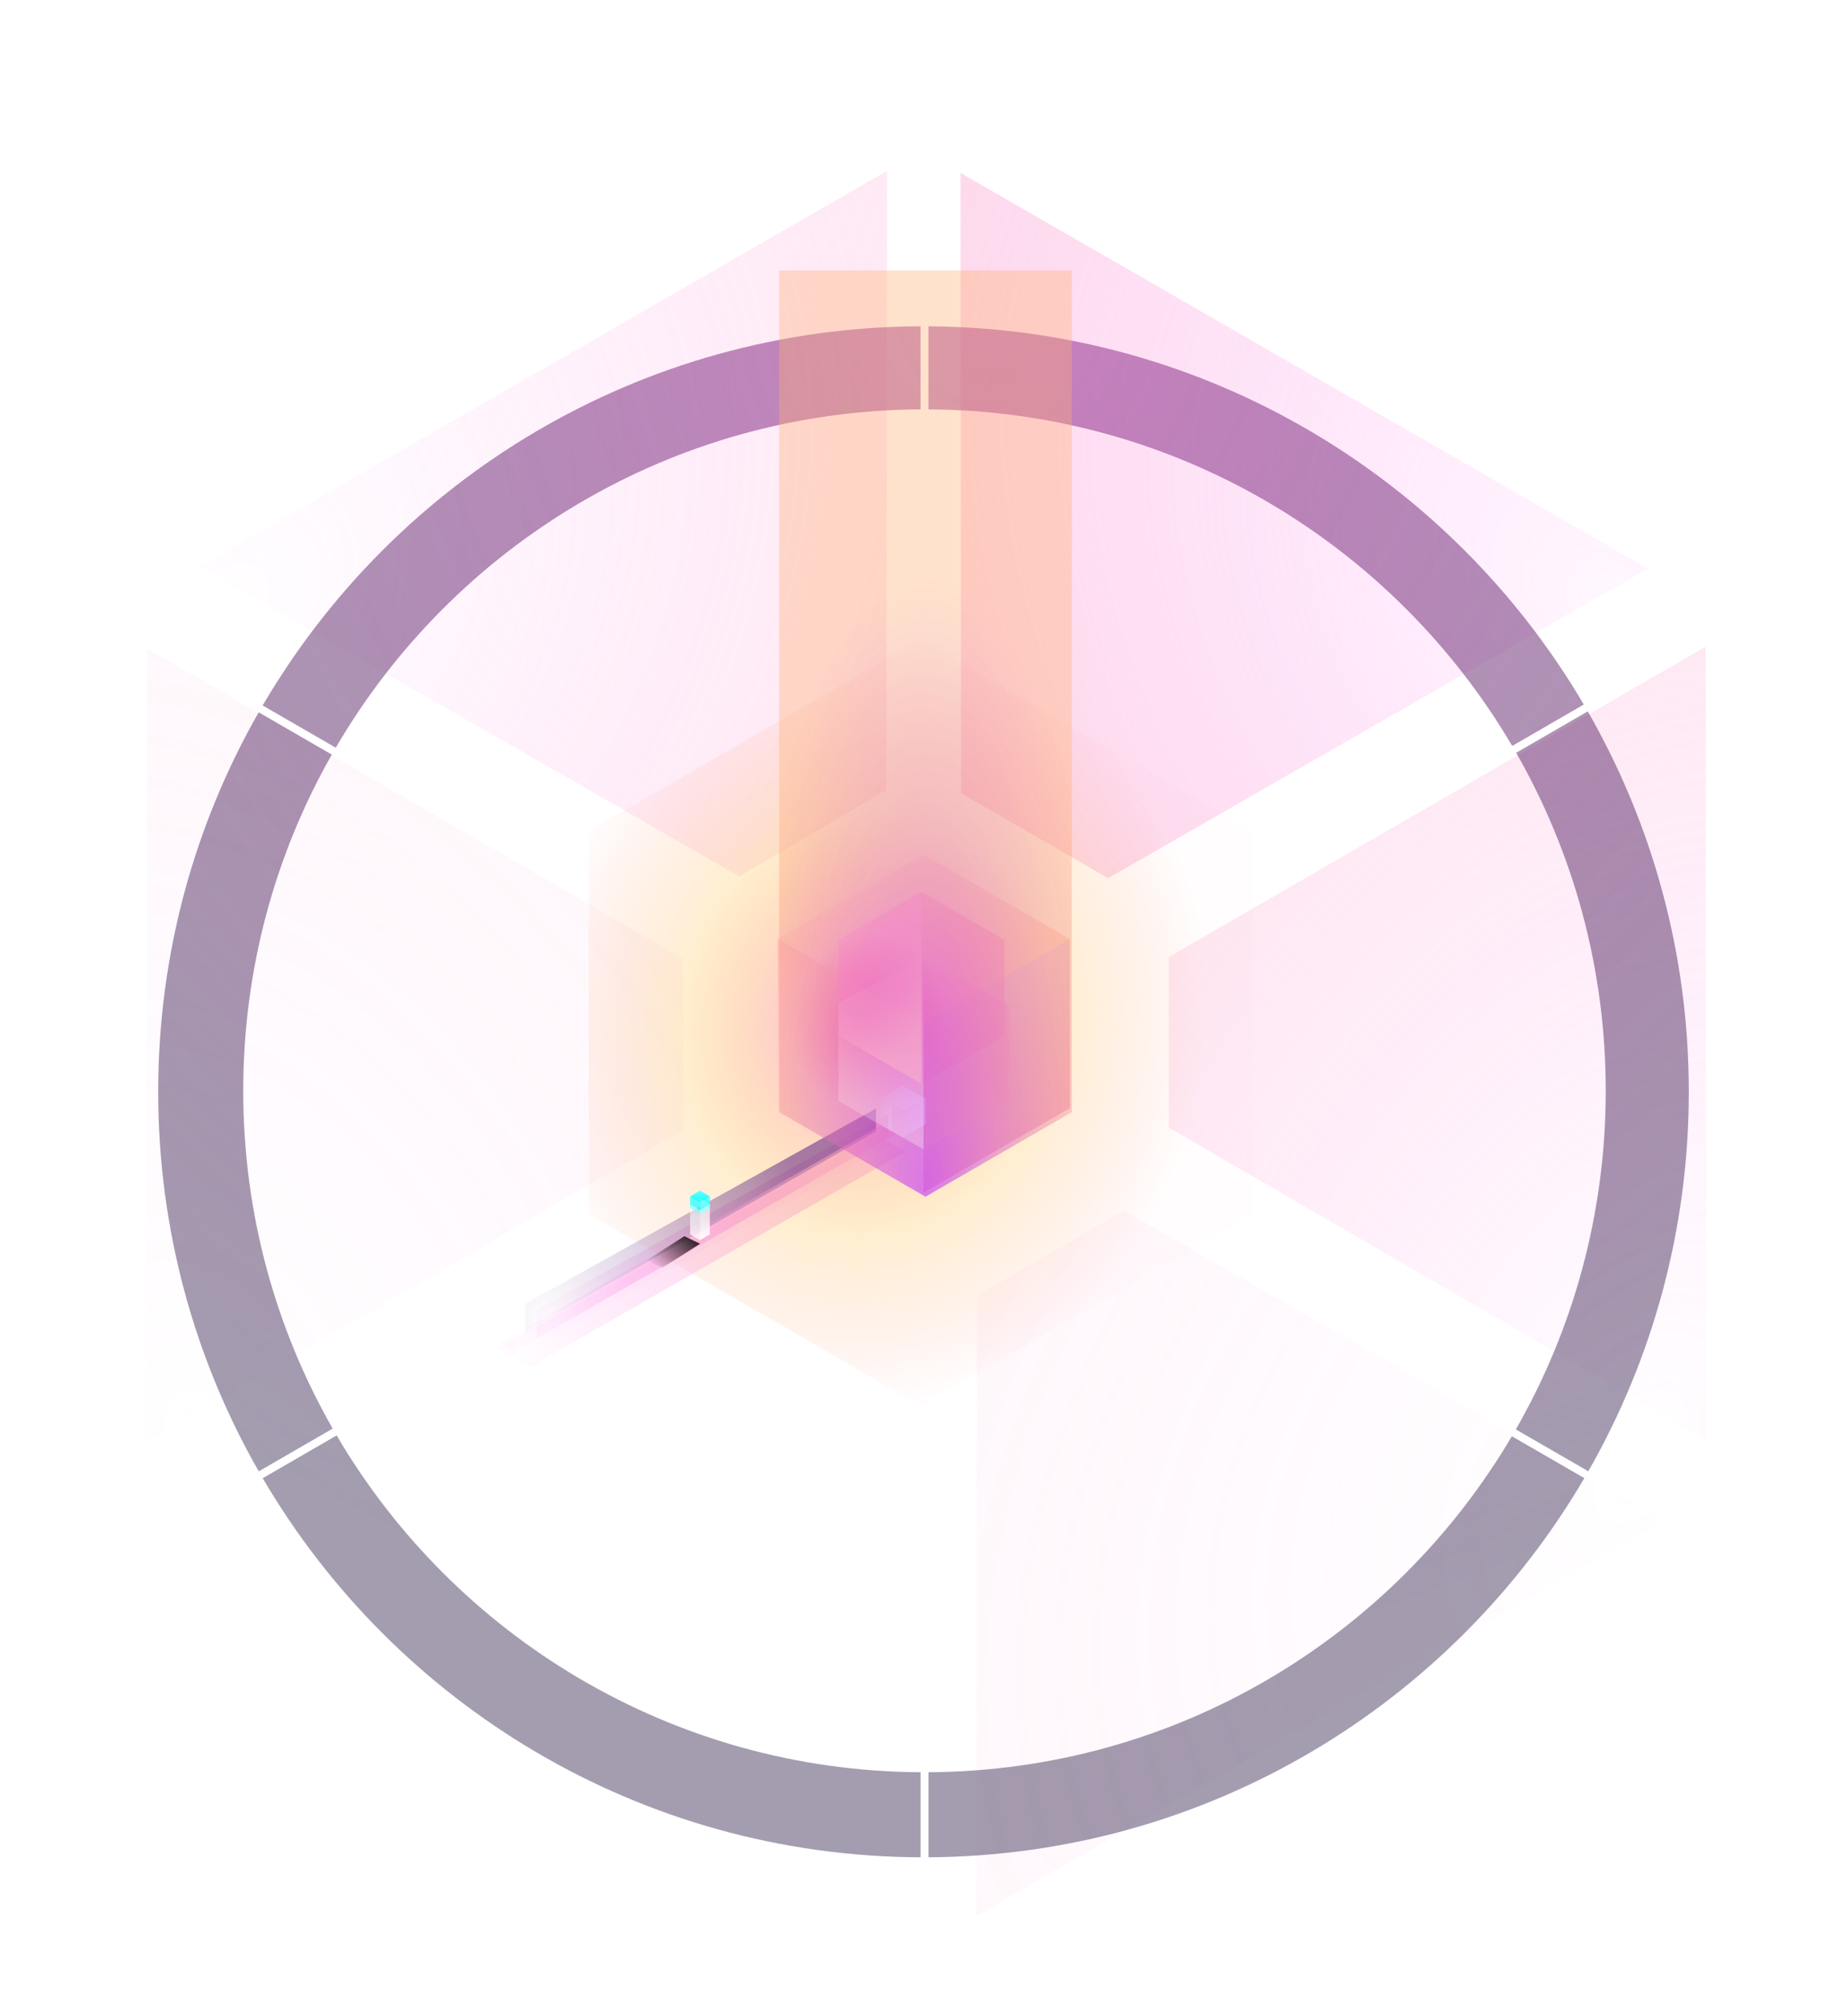
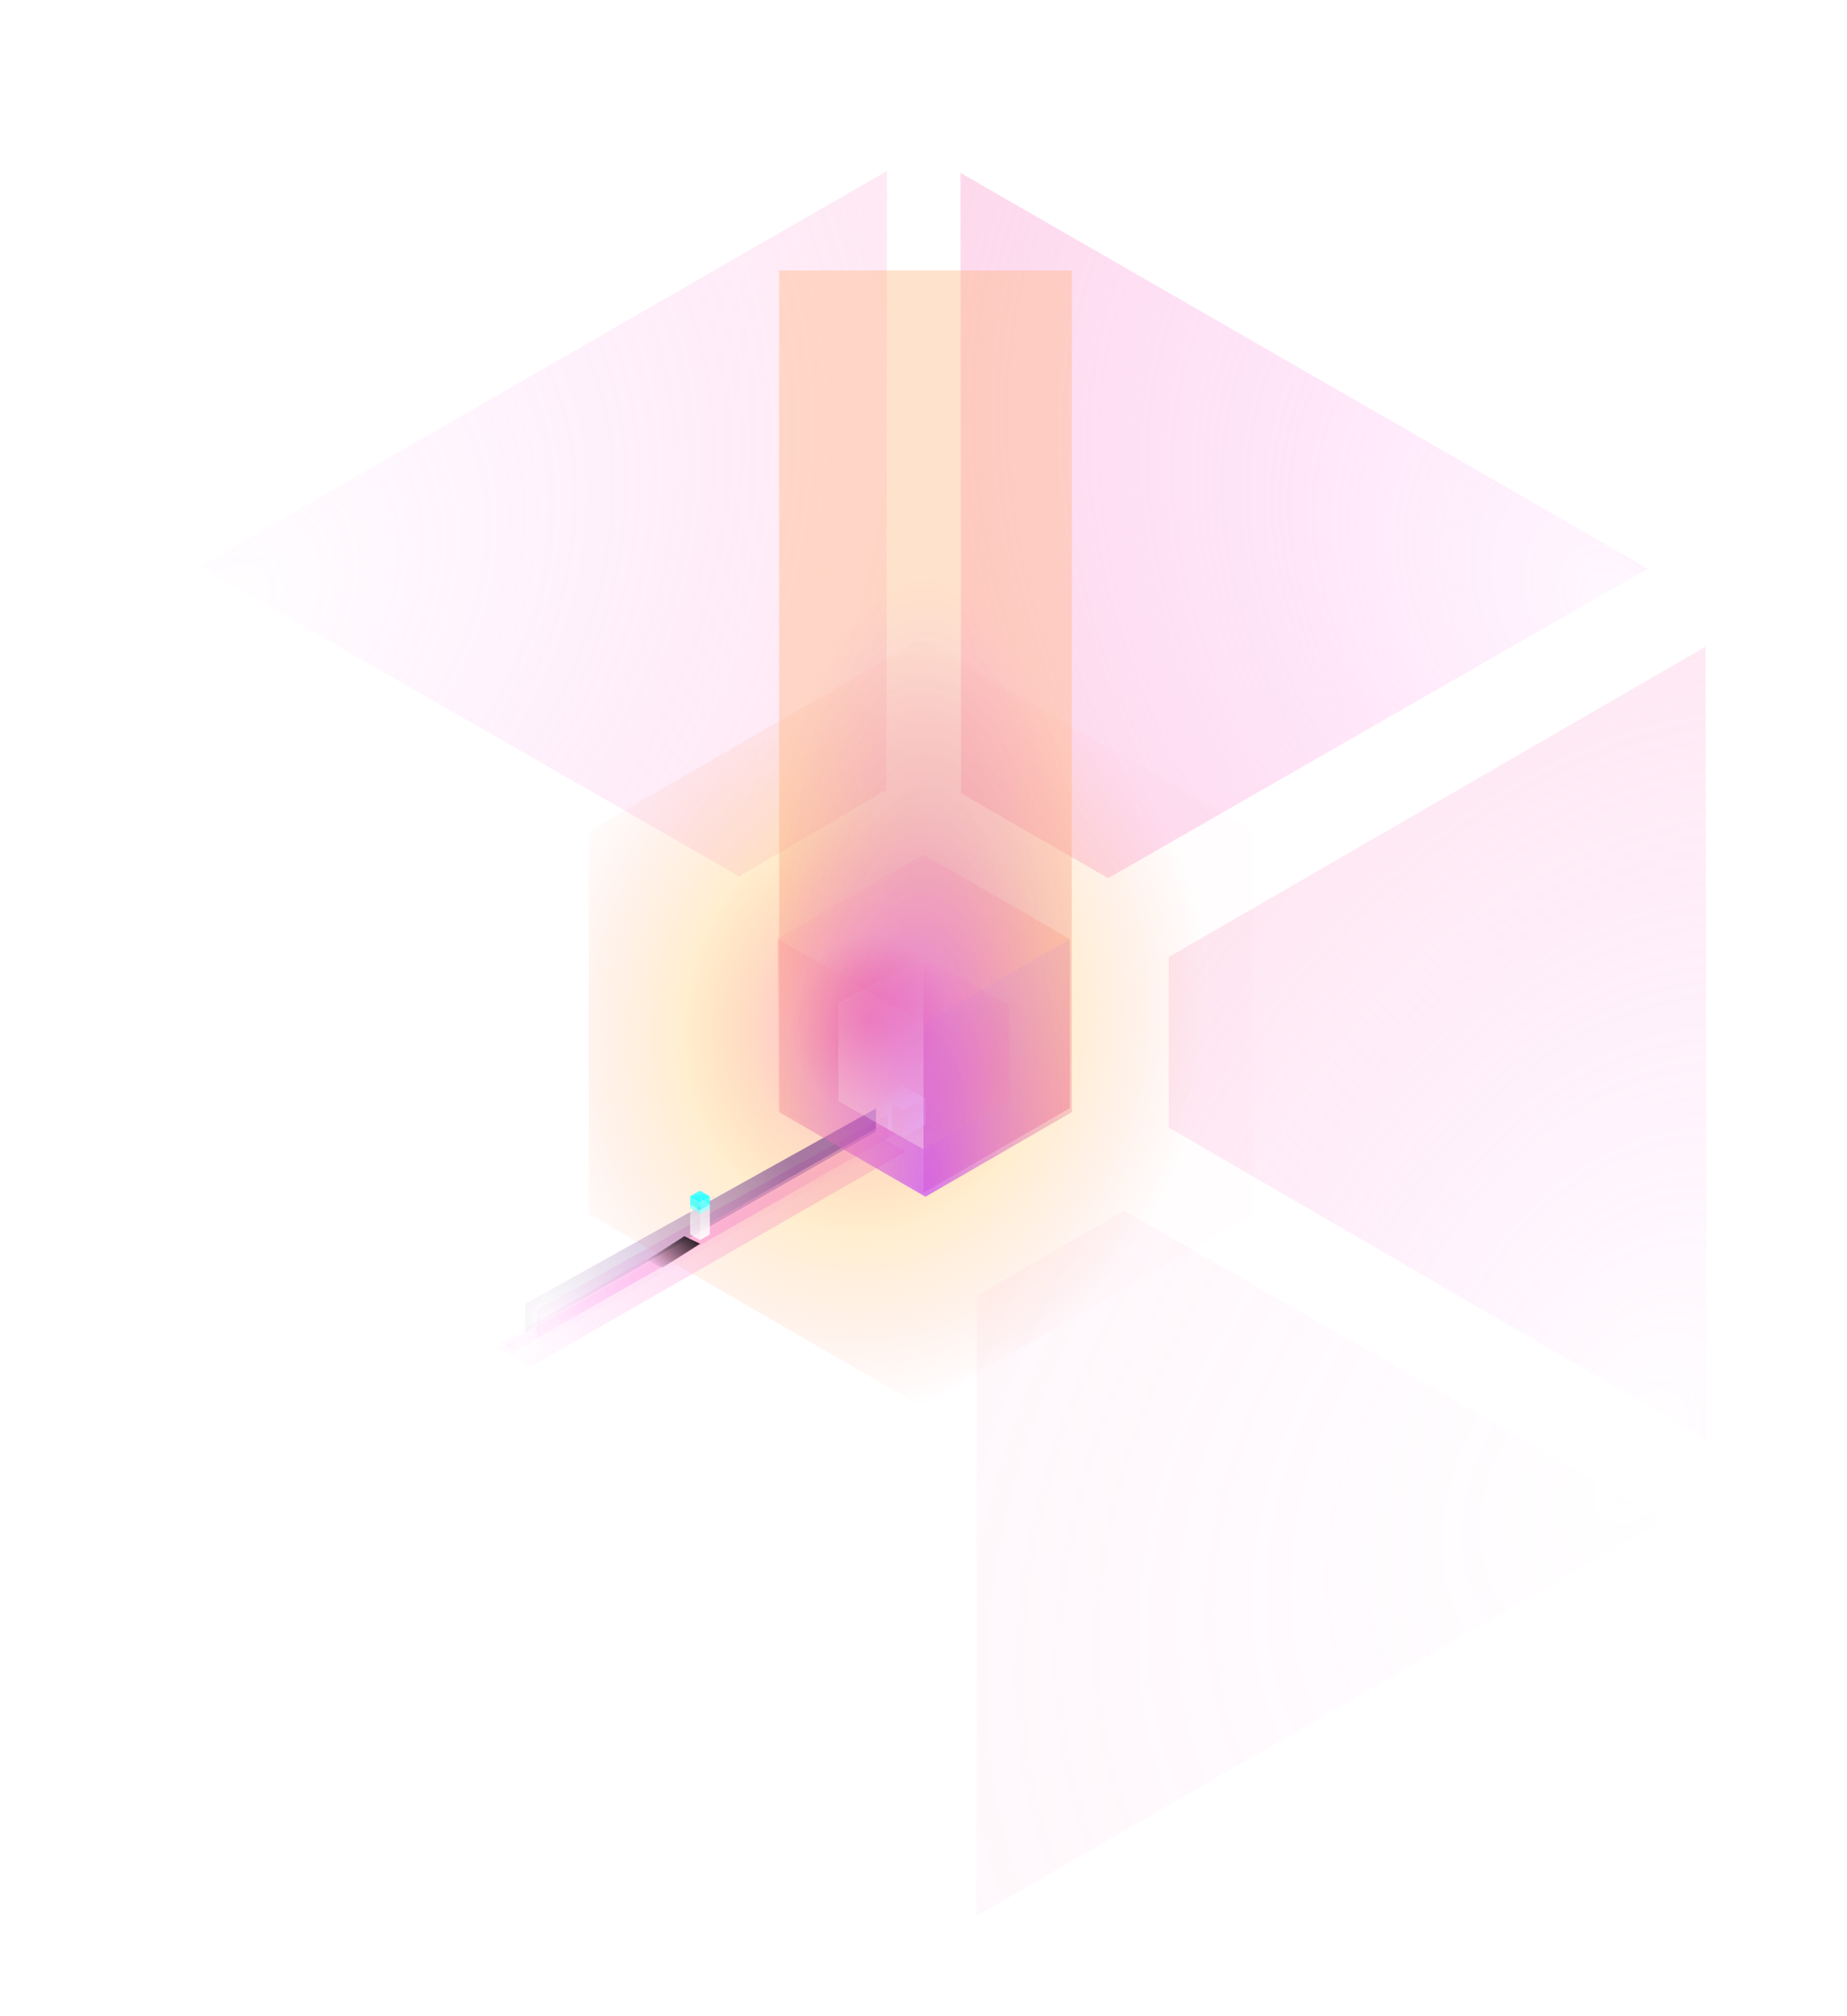
<svg xmlns="http://www.w3.org/2000/svg" width="934" height="1019" viewBox="0 0 934 1019" fill="none">
-   <path opacity="0.2" fill-rule="evenodd" clip-rule="evenodd" d="M346 571.003L345.397 484.652L74.539 327.953L74 728.953L346 571.003Z" fill="url(#paint0_radial)" />
  <path opacity="0.6" fill-rule="evenodd" clip-rule="evenodd" d="M373.789 443.037L448.27 399.339L448.546 86.42L101 286.453L373.789 443.037Z" fill="url(#paint1_radial)" />
  <path fill-rule="evenodd" clip-rule="evenodd" d="M560.38 443.971L485.993 401.027L485.732 87.42L833.277 287.453L560.38 443.971Z" fill="url(#paint2_radial)" />
  <path opacity="0.6" fill-rule="evenodd" clip-rule="evenodd" d="M591 570.003V483.843L862.461 326.953L863 727.953L591 570.003Z" fill="url(#paint3_radial)" />
  <path opacity="0.2" fill-rule="evenodd" clip-rule="evenodd" d="M568.38 611.994L493.993 654.938L493.732 968.545L841.277 768.512L568.38 611.994Z" fill="url(#paint4_radial)" />
  <path fill-rule="evenodd" clip-rule="evenodd" d="M467 431.953L541 474.703L467 517.453L393 474.703L467 431.953Z" fill="url(#paint5_radial)" />
  <g filter="url(#filter0_f)">
    <path fill-rule="evenodd" clip-rule="evenodd" d="M465.501 323.287L633.247 420.12V613.786L465.501 710.619L297.755 613.786V420.12L465.501 323.287Z" fill="url(#paint6_radial)" />
  </g>
  <path fill-rule="evenodd" clip-rule="evenodd" d="M467 517.453L541 474.703V560.203L467 602.953V517.453Z" fill="url(#paint7_radial)" />
  <path fill-rule="evenodd" clip-rule="evenodd" d="M467.002 517.453L393.277 474.703V560.203L467.002 602.953V517.453Z" fill="url(#paint8_radial)" />
-   <path fill-rule="evenodd" clip-rule="evenodd" d="M466.001 450.953L508.001 475.203V523.703L466.001 547.953L424.001 523.703V475.203L466.001 450.953Z" fill="url(#paint9_radial)" />
  <path fill-rule="evenodd" clip-rule="evenodd" d="M466.999 483.953L510.249 508.203V556.703L466.999 580.953L423.749 556.703V508.203L466.999 483.953Z" fill="url(#paint10_linear)" />
-   <path fill-rule="evenodd" clip-rule="evenodd" d="M456.502 548.953L468.002 555.453V568.451L456.502 574.951L445.002 568.451V555.453L456.502 548.953Z" fill="url(#paint11_linear)" />
  <path fill-rule="evenodd" clip-rule="evenodd" d="M450.89 558.311V571.648L445 568.36V555.452L450.89 558.311Z" fill="url(#paint12_linear)" />
  <path fill-rule="evenodd" clip-rule="evenodd" d="M468 555.452V568.451L456.5 574.951V561.104L468 555.452Z" fill="url(#paint13_linear)" />
  <path fill-rule="evenodd" clip-rule="evenodd" d="M456.5 548.953L468 555.453L456.5 561.056L445 555.453L456.5 548.953Z" fill="url(#paint14_linear)" />
  <g filter="url(#filter1_f)">
    <path fill-rule="evenodd" clip-rule="evenodd" d="M271.531 662.192V676.522L448.998 575.027V563.389L271.531 662.192Z" fill="url(#paint15_radial)" />
  </g>
  <g filter="url(#filter2_f)">
    <path fill-rule="evenodd" clip-rule="evenodd" d="M265.531 659.192V673.522L442.998 572.027V560.389L265.531 659.192Z" fill="url(#paint16_radial)" />
  </g>
  <g filter="url(#filter3_f)">
    <path fill-rule="evenodd" clip-rule="evenodd" d="M252 681.737L268.282 690.953L458 582.169L441.718 572.953L252 681.737Z" fill="url(#paint17_radial)" />
  </g>
  <path opacity="0.2" fill-rule="evenodd" clip-rule="evenodd" d="M255 680.686L262.35 684.953L456 575.22L448.65 570.953L255 680.686Z" fill="url(#paint18_radial)" />
  <path fill-rule="evenodd" clip-rule="evenodd" d="M253 678.675L260.363 682.953L453 573.232L445.637 568.953L253 678.675Z" fill="url(#paint19_radial)" />
  <g filter="url(#filter4_f)">
    <path fill-rule="evenodd" clip-rule="evenodd" d="M354 628.751L334.971 640.953L327 637.139L346.029 624.953L354 628.751Z" fill="url(#paint20_linear)" />
  </g>
  <g filter="url(#filter5_d)">
    <path fill-rule="evenodd" clip-rule="evenodd" d="M353.955 599.953L358.91 602.896V608.782L353.955 611.725L349.001 608.782V602.896L353.955 599.953Z" fill="url(#paint21_linear)" />
  </g>
  <g filter="url(#filter6_d)">
    <path fill-rule="evenodd" clip-rule="evenodd" d="M353.955 599.953L358.909 602.896L353.955 605.839L349 602.896L353.955 599.953Z" fill="url(#paint22_linear)" />
  </g>
  <g filter="url(#filter7_d)">
    <path fill-rule="evenodd" clip-rule="evenodd" d="M354 605.905L358.909 602.942V608.859L354 611.818V605.905Z" fill="url(#paint23_linear)" />
  </g>
  <path fill-rule="evenodd" clip-rule="evenodd" d="M353.955 611.752L358.909 608.828V624.016L353.955 626.953L349 624.016V608.828L353.955 611.752Z" fill="url(#paint24_linear)" />
  <path fill-rule="evenodd" clip-rule="evenodd" d="M354 605.839L359 608.783V624.009L354 626.953L354 605.839Z" fill="url(#paint25_linear)" />
  <g filter="url(#filter8_d)">
-     <path fill-rule="evenodd" clip-rule="evenodd" d="M469.5 918.948C610.953 918.053 734.4 841.268 801.175 727.261L764.519 706.091C704.937 807.209 595.191 875.235 469.5 875.95V918.948ZM465.5 875.95V918.953C323.647 918.415 199.789 841.557 132.851 727.305L170.236 705.675C229.762 807.023 339.637 875.234 465.5 875.95ZM469.5 186.956C595.315 187.672 705.153 255.831 764.695 357.114L800.896 336.169C734.057 222.424 610.756 145.852 469.5 144.958V186.956ZM465.5 144.953V186.956C339.322 187.674 229.212 256.226 169.79 357.994L132.825 336.645C199.757 222.369 323.629 145.491 465.5 144.953ZM803.178 723.799C835.517 667.252 854 601.761 854 531.953C854 461.948 835.413 396.285 802.904 339.629L766.702 360.574C795.525 410.935 812 469.27 812 531.453C812 593.76 795.459 652.204 766.529 702.633L803.178 723.799ZM80 531.953C80 601.779 98.492 667.286 130.847 723.843L168.231 702.214C139.449 651.88 123 593.588 123 531.453C123 469.634 139.283 411.618 167.793 361.46L130.822 340.107C98.483 396.654 80 462.145 80 531.953Z" fill="url(#paint26_radial)" />
-   </g>
+     </g>
  <g opacity="0.603" filter="url(#filter9_f)">
    <path fill-rule="evenodd" clip-rule="evenodd" d="M542 136.75V562.25L468 605L394 562.25L394 136.75H542Z" fill="url(#paint27_radial)" />
  </g>
-   <path fill-rule="evenodd" clip-rule="evenodd" d="M466 450.953V547.953L424 523.703V475.203L466 450.953Z" fill="url(#paint28_radial)" />
  <path opacity="0.6" fill-rule="evenodd" clip-rule="evenodd" d="M467.001 483.843V581.013L423.945 556.702V507.139L467.001 483.843Z" fill="url(#paint29_linear)" />
  <defs>
    <filter id="filter0_f" x="244.722" y="270.255" width="441.557" height="493.396" filterUnits="userSpaceOnUse" color-interpolation-filters="sRGB">
      <feFlood flood-opacity="0" result="BackgroundImageFix" />
      <feBlend mode="normal" in="SourceGraphic" in2="BackgroundImageFix" result="shape" />
      <feGaussianBlur stdDeviation="26.516" result="effect1_foregroundBlur" />
    </filter>
    <filter id="filter1_f" x="249.785" y="541.642" width="220.96" height="156.626" filterUnits="userSpaceOnUse" color-interpolation-filters="sRGB">
      <feFlood flood-opacity="0" result="BackgroundImageFix" />
      <feBlend mode="normal" in="SourceGraphic" in2="BackgroundImageFix" result="shape" />
      <feGaussianBlur stdDeviation="10.873" result="effect1_foregroundBlur" />
    </filter>
    <filter id="filter2_f" x="243.785" y="538.642" width="220.96" height="156.626" filterUnits="userSpaceOnUse" color-interpolation-filters="sRGB">
      <feFlood flood-opacity="0" result="BackgroundImageFix" />
      <feBlend mode="normal" in="SourceGraphic" in2="BackgroundImageFix" result="shape" />
      <feGaussianBlur stdDeviation="10.873" result="effect1_foregroundBlur" />
    </filter>
    <filter id="filter3_f" x="230.254" y="551.207" width="249.493" height="161.493" filterUnits="userSpaceOnUse" color-interpolation-filters="sRGB">
      <feFlood flood-opacity="0" result="BackgroundImageFix" />
      <feBlend mode="normal" in="SourceGraphic" in2="BackgroundImageFix" result="shape" />
      <feGaussianBlur stdDeviation="10.873" result="effect1_foregroundBlur" />
    </filter>
    <filter id="filter4_f" x="316.127" y="614.08" width="48.746" height="37.746" filterUnits="userSpaceOnUse" color-interpolation-filters="sRGB">
      <feFlood flood-opacity="0" result="BackgroundImageFix" />
      <feBlend mode="normal" in="SourceGraphic" in2="BackgroundImageFix" result="shape" />
      <feGaussianBlur stdDeviation="5.437" result="effect1_foregroundBlur" />
    </filter>
    <filter id="filter5_d" x="341" y="593.953" width="25.909" height="27.772" filterUnits="userSpaceOnUse" color-interpolation-filters="sRGB">
      <feFlood flood-opacity="0" result="BackgroundImageFix" />
      <feColorMatrix in="SourceAlpha" type="matrix" values="0 0 0 0 0 0 0 0 0 0 0 0 0 0 0 0 0 0 127 0" />
      <feOffset dy="2" />
      <feGaussianBlur stdDeviation="4" />
      <feColorMatrix type="matrix" values="0 0 0 0 0.346 0 0 0 0 0.939 0 0 0 0 0.995 0 0 0 0.695 0" />
      <feBlend mode="normal" in2="BackgroundImageFix" result="effect1_dropShadow" />
      <feBlend mode="normal" in="SourceGraphic" in2="effect1_dropShadow" result="shape" />
    </filter>
    <filter id="filter6_d" x="341" y="593.953" width="25.909" height="21.886" filterUnits="userSpaceOnUse" color-interpolation-filters="sRGB">
      <feFlood flood-opacity="0" result="BackgroundImageFix" />
      <feColorMatrix in="SourceAlpha" type="matrix" values="0 0 0 0 0 0 0 0 0 0 0 0 0 0 0 0 0 0 127 0" />
      <feOffset dy="2" />
      <feGaussianBlur stdDeviation="4" />
      <feColorMatrix type="matrix" values="0 0 0 0 0.346 0 0 0 0 0.939 0 0 0 0 0.995 0 0 0 0.695 0" />
      <feBlend mode="normal" in2="BackgroundImageFix" result="effect1_dropShadow" />
      <feBlend mode="normal" in="SourceGraphic" in2="effect1_dropShadow" result="shape" />
    </filter>
    <filter id="filter7_d" x="346" y="596.942" width="20.909" height="24.875" filterUnits="userSpaceOnUse" color-interpolation-filters="sRGB">
      <feFlood flood-opacity="0" result="BackgroundImageFix" />
      <feColorMatrix in="SourceAlpha" type="matrix" values="0 0 0 0 0 0 0 0 0 0 0 0 0 0 0 0 0 0 127 0" />
      <feOffset dy="2" />
      <feGaussianBlur stdDeviation="4" />
      <feColorMatrix type="matrix" values="0 0 0 0 0.346 0 0 0 0 0.939 0 0 0 0 0.995 0 0 0 0.695 0" />
      <feBlend mode="normal" in2="BackgroundImageFix" result="effect1_dropShadow" />
      <feBlend mode="normal" in="SourceGraphic" in2="effect1_dropShadow" result="shape" />
    </filter>
    <filter id="filter8_d" x="0" y="84.953" width="934" height="934" filterUnits="userSpaceOnUse" color-interpolation-filters="sRGB">
      <feFlood flood-opacity="0" result="BackgroundImageFix" />
      <feColorMatrix in="SourceAlpha" type="matrix" values="0 0 0 0 0 0 0 0 0 0 0 0 0 0 0 0 0 0 127 0" />
      <feOffset dy="20" />
      <feGaussianBlur stdDeviation="40" />
      <feColorMatrix type="matrix" values="0 0 0 0 0.108 0 0 0 0 0.044 0 0 0 0 0.188 0 0 0 1 0" />
      <feBlend mode="normal" in2="BackgroundImageFix" result="effect1_dropShadow" />
      <feBlend mode="normal" in="SourceGraphic" in2="effect1_dropShadow" result="shape" />
    </filter>
    <filter id="filter9_f" x="258.086" y="0.836" width="419.828" height="740.078" filterUnits="userSpaceOnUse" color-interpolation-filters="sRGB">
      <feFlood flood-opacity="0" result="BackgroundImageFix" />
      <feBlend mode="normal" in="SourceGraphic" in2="BackgroundImageFix" result="shape" />
      <feGaussianBlur stdDeviation="67.957" result="effect1_foregroundBlur" />
    </filter>
    <radialGradient id="paint0_radial" cx="0" cy="0" r="1" gradientUnits="userSpaceOnUse" gradientTransform="translate(99.101 725.006) rotate(-21.527) scale(415.86 568.518)">
      <stop stop-color="#FF77F5" stop-opacity="0.01" />
      <stop offset="1" stop-color="#F9A9BC" stop-opacity="0.5" />
    </radialGradient>
    <radialGradient id="paint1_radial" cx="0" cy="0" r="1" gradientUnits="userSpaceOnUse" gradientTransform="translate(116.968 306.218) rotate(38.473) scale(415.86 568.518)">
      <stop stop-color="#FF77F5" stop-opacity="0.01" />
      <stop offset="1" stop-color="#F9A9BC" stop-opacity="0.5" />
    </radialGradient>
    <radialGradient id="paint2_radial" cx="0" cy="0" r="1" gradientUnits="userSpaceOnUse" gradientTransform="translate(817.309 307.218) rotate(141.527) scale(415.86 568.518)">
      <stop stop-color="#FF77F5" stop-opacity="0.053" />
      <stop offset="1" stop-color="#F9A9BC" stop-opacity="0.5" />
    </radialGradient>
    <radialGradient id="paint3_radial" cx="0" cy="0" r="1" gradientUnits="userSpaceOnUse" gradientTransform="translate(837.899 724.006) rotate(-158.473) scale(415.86 568.518)">
      <stop stop-color="#FF77F5" stop-opacity="0.01" />
      <stop offset="1" stop-color="#F9A9BC" stop-opacity="0.5" />
    </radialGradient>
    <radialGradient id="paint4_radial" cx="0" cy="0" r="1" gradientUnits="userSpaceOnUse" gradientTransform="translate(825.309 748.747) rotate(-141.527) scale(415.86 568.518)">
      <stop stop-color="#FF77F5" stop-opacity="0.01" />
      <stop offset="1" stop-color="#F9A9BC" stop-opacity="0.5" />
    </radialGradient>
    <radialGradient id="paint5_radial" cx="0" cy="0" r="1" gradientUnits="userSpaceOnUse" gradientTransform="translate(406.658 432.795) rotate(8.787) scale(205.607 124.313)">
      <stop stop-color="#FF3BF1" stop-opacity="0.01" />
      <stop offset="1" stop-color="#FFC053" stop-opacity="0.5" />
    </radialGradient>
    <radialGradient id="paint6_radial" cx="0" cy="0" r="1" gradientUnits="userSpaceOnUse" gradientTransform="translate(439.551 516.953) rotate(11.798) scale(171.366 195.78)">
      <stop stop-color="#F54190" stop-opacity="0.781" />
      <stop offset="0.229" stop-color="#FFB8B8" stop-opacity="0.726" />
      <stop offset="0.556" stop-color="#FFC75E" stop-opacity="0.289" />
      <stop offset="1" stop-color="#FF8876" stop-opacity="0.01" />
    </radialGradient>
    <radialGradient id="paint7_radial" cx="0" cy="0" r="1" gradientUnits="userSpaceOnUse" gradientTransform="translate(473.829 475.965) rotate(24.878) scale(113.237 173.083)">
      <stop stop-color="#A5409E" stop-opacity="0.01" />
      <stop offset="1" stop-color="#FF7697" stop-opacity="0.5" />
    </radialGradient>
    <radialGradient id="paint8_radial" cx="0" cy="0" r="1" gradientUnits="userSpaceOnUse" gradientTransform="translate(430.14 576.272) rotate(-75.981) scale(129.805 312.213)">
      <stop stop-color="#FFB5B5" stop-opacity="0.01" />
      <stop offset="1" stop-color="#FF769B" stop-opacity="0.5" />
    </radialGradient>
    <radialGradient id="paint9_radial" cx="0" cy="0" r="1" gradientUnits="userSpaceOnUse" gradientTransform="translate(425.256 451.908) rotate(17.17) scale(125.041 141.246)">
      <stop stop-color="#FF2A99" stop-opacity="0.01" />
      <stop offset="1" stop-color="#F9A9BC" stop-opacity="0.5" />
    </radialGradient>
    <linearGradient id="paint10_linear" x1="417.923" y1="483.953" x2="417.923" y2="579.014" gradientUnits="userSpaceOnUse">
      <stop stop-color="#FF49AC" stop-opacity="0.01" />
      <stop offset="1" stop-color="#FFCEA3" stop-opacity="0.5" />
    </linearGradient>
    <linearGradient id="paint11_linear" x1="435.998" y1="567.843" x2="458.936" y2="581.562" gradientUnits="userSpaceOnUse">
      <stop stop-color="white" stop-opacity="0.01" />
      <stop offset="1" stop-color="white" stop-opacity="0.5" />
    </linearGradient>
    <linearGradient id="paint12_linear" x1="443.15" y1="567.221" x2="450.671" y2="569.07" gradientUnits="userSpaceOnUse">
      <stop stop-color="white" stop-opacity="0.01" />
      <stop offset="1" stop-color="white" stop-opacity="0.5" />
    </linearGradient>
    <linearGradient id="paint13_linear" x1="452.888" y1="569.62" x2="466.323" y2="574.977" gradientUnits="userSpaceOnUse">
      <stop stop-color="white" stop-opacity="0.01" />
      <stop offset="1" stop-color="white" stop-opacity="0.5" />
    </linearGradient>
    <linearGradient id="paint14_linear" x1="437.775" y1="557.748" x2="449.526" y2="572.843" gradientUnits="userSpaceOnUse">
      <stop stop-color="white" stop-opacity="0.01" />
      <stop offset="1" stop-color="white" stop-opacity="0.5" />
    </linearGradient>
    <radialGradient id="paint15_radial" cx="0" cy="0" r="1" gradientUnits="userSpaceOnUse" gradientTransform="translate(281.565 668.934) rotate(-32.031) scale(151.132 135.933)">
      <stop stop-color="#FF77F5" stop-opacity="0.01" />
      <stop offset="1" stop-color="#F9A9BC" stop-opacity="0.5" />
    </radialGradient>
    <radialGradient id="paint16_radial" cx="0" cy="0" r="1" gradientUnits="userSpaceOnUse" gradientTransform="translate(275.565 665.934) rotate(-32.031) scale(147.201 132.397)">
      <stop stop-color="#713D8E" stop-opacity="0.01" />
      <stop offset="1" stop-color="#4F137F" stop-opacity="0.5" />
    </radialGradient>
    <radialGradient id="paint17_radial" cx="0" cy="0" r="1" gradientUnits="userSpaceOnUse" gradientTransform="translate(263.647 683.039) rotate(-29.343) scale(170.612 145.784)">
      <stop stop-color="#FF77F5" stop-opacity="0.01" />
      <stop offset="1" stop-color="#F9A9BC" stop-opacity="0.5" />
    </radialGradient>
    <radialGradient id="paint18_radial" cx="0" cy="0" r="1" gradientUnits="userSpaceOnUse" gradientTransform="translate(266.364 677.307) rotate(-29.101) scale(166.078 141.176)">
      <stop stop-color="#FF77F5" stop-opacity="0.01" />
      <stop offset="1" stop-color="#F9A9BC" stop-opacity="0.5" />
    </radialGradient>
    <radialGradient id="paint19_radial" cx="0" cy="0" r="1" gradientUnits="userSpaceOnUse" gradientTransform="translate(264.307 675.307) rotate(-29.222) scale(165.448 141.008)">
      <stop stop-color="#FF77F5" stop-opacity="0.01" />
      <stop offset="1" stop-color="#F9A9BC" stop-opacity="0.5" />
    </radialGradient>
    <linearGradient id="paint20_linear" x1="344.21" y1="620.313" x2="327.745" y2="638.232" gradientUnits="userSpaceOnUse">
      <stop stop-opacity="0.8" />
      <stop offset="1" stop-opacity="0.01" />
    </linearGradient>
    <linearGradient id="paint21_linear" x1="348.503" y1="599.953" x2="348.503" y2="611.087" gradientUnits="userSpaceOnUse">
      <stop stop-color="#68FFFF" />
      <stop offset="1" stop-color="#00FFFF" stop-opacity="0.599" />
    </linearGradient>
    <linearGradient id="paint22_linear" x1="349.268" y1="599.953" x2="349.268" y2="605.52" gradientUnits="userSpaceOnUse">
      <stop stop-color="#68FFFF" />
      <stop offset="1" stop-color="#00FFFF" stop-opacity="0.599" />
    </linearGradient>
    <linearGradient id="paint23_linear" x1="354.133" y1="602.942" x2="354.133" y2="611.337" gradientUnits="userSpaceOnUse">
      <stop stop-color="#68FFFF" />
      <stop offset="1" stop-color="#00FFFF" stop-opacity="0.599" />
    </linearGradient>
    <linearGradient id="paint24_linear" x1="349.198" y1="608.828" x2="349.198" y2="626.228" gradientUnits="userSpaceOnUse">
      <stop stop-color="white" stop-opacity="0.4" />
      <stop offset="1" stop-color="white" stop-opacity="0.798" />
    </linearGradient>
    <linearGradient id="paint25_linear" x1="354.05" y1="605.839" x2="354.05" y2="626.531" gradientUnits="userSpaceOnUse">
      <stop stop-color="white" stop-opacity="0.2" />
      <stop offset="1" stop-color="white" stop-opacity="0.5" />
    </linearGradient>
    <radialGradient id="paint26_radial" cx="0" cy="0" r="1" gradientUnits="userSpaceOnUse" gradientTransform="translate(494.483 144.953) rotate(105.666) scale(683.365)">
      <stop stop-color="#A5409E" stop-opacity="0.6" />
      <stop offset="0.986" stop-color="#190736" stop-opacity="0.398" />
    </radialGradient>
    <radialGradient id="paint27_radial" cx="0" cy="0" r="1" gradientUnits="userSpaceOnUse" gradientTransform="translate(468 605) rotate(-90) scale(312.095 98.644)">
      <stop stop-color="#BF30FF" />
      <stop offset="1" stop-color="#FFAE71" stop-opacity="0.6" />
    </radialGradient>
    <radialGradient id="paint28_radial" cx="0" cy="0" r="1" gradientUnits="userSpaceOnUse" gradientTransform="translate(427.876 451.908) rotate(31.714) scale(70.219 125.76)">
      <stop stop-color="#FF77F5" stop-opacity="0.01" />
      <stop offset="1" stop-color="#F9A9BC" stop-opacity="0.5" />
    </radialGradient>
    <linearGradient id="paint29_linear" x1="424.376" y1="483.843" x2="424.376" y2="579.07" gradientUnits="userSpaceOnUse">
      <stop stop-color="white" stop-opacity="0.01" />
      <stop offset="1" stop-color="white" stop-opacity="0.5" />
    </linearGradient>
  </defs>
</svg>